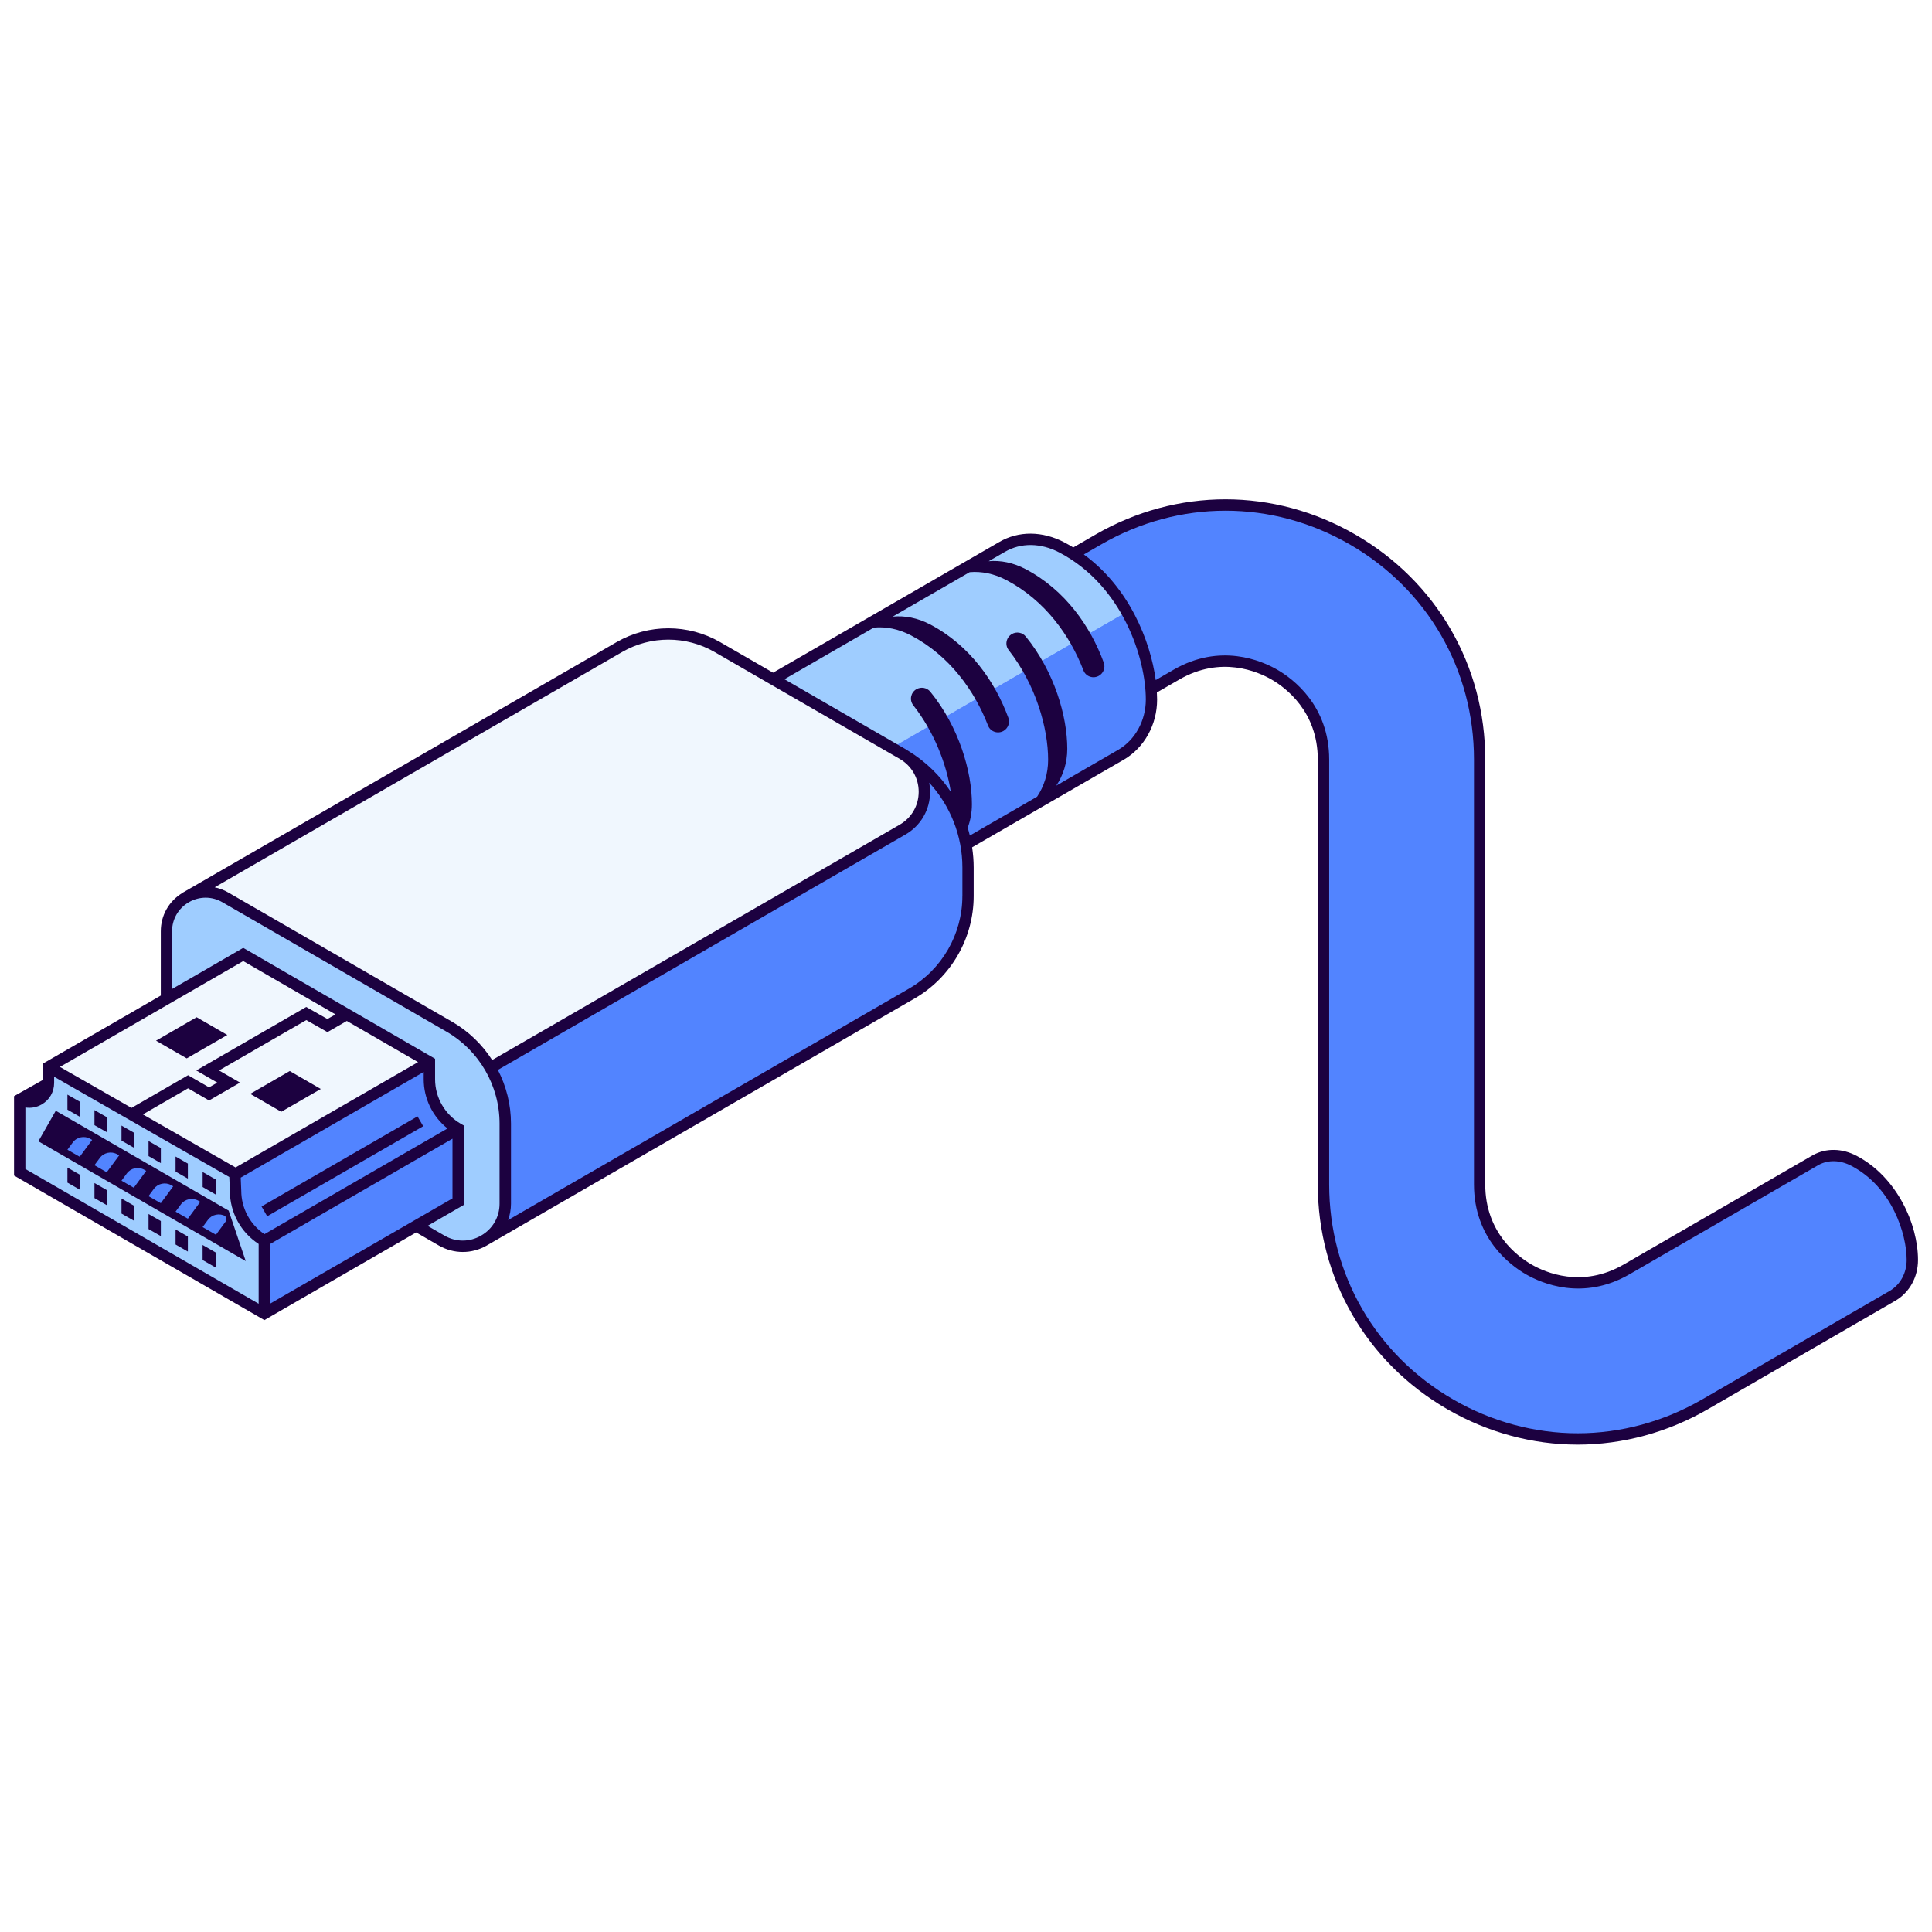
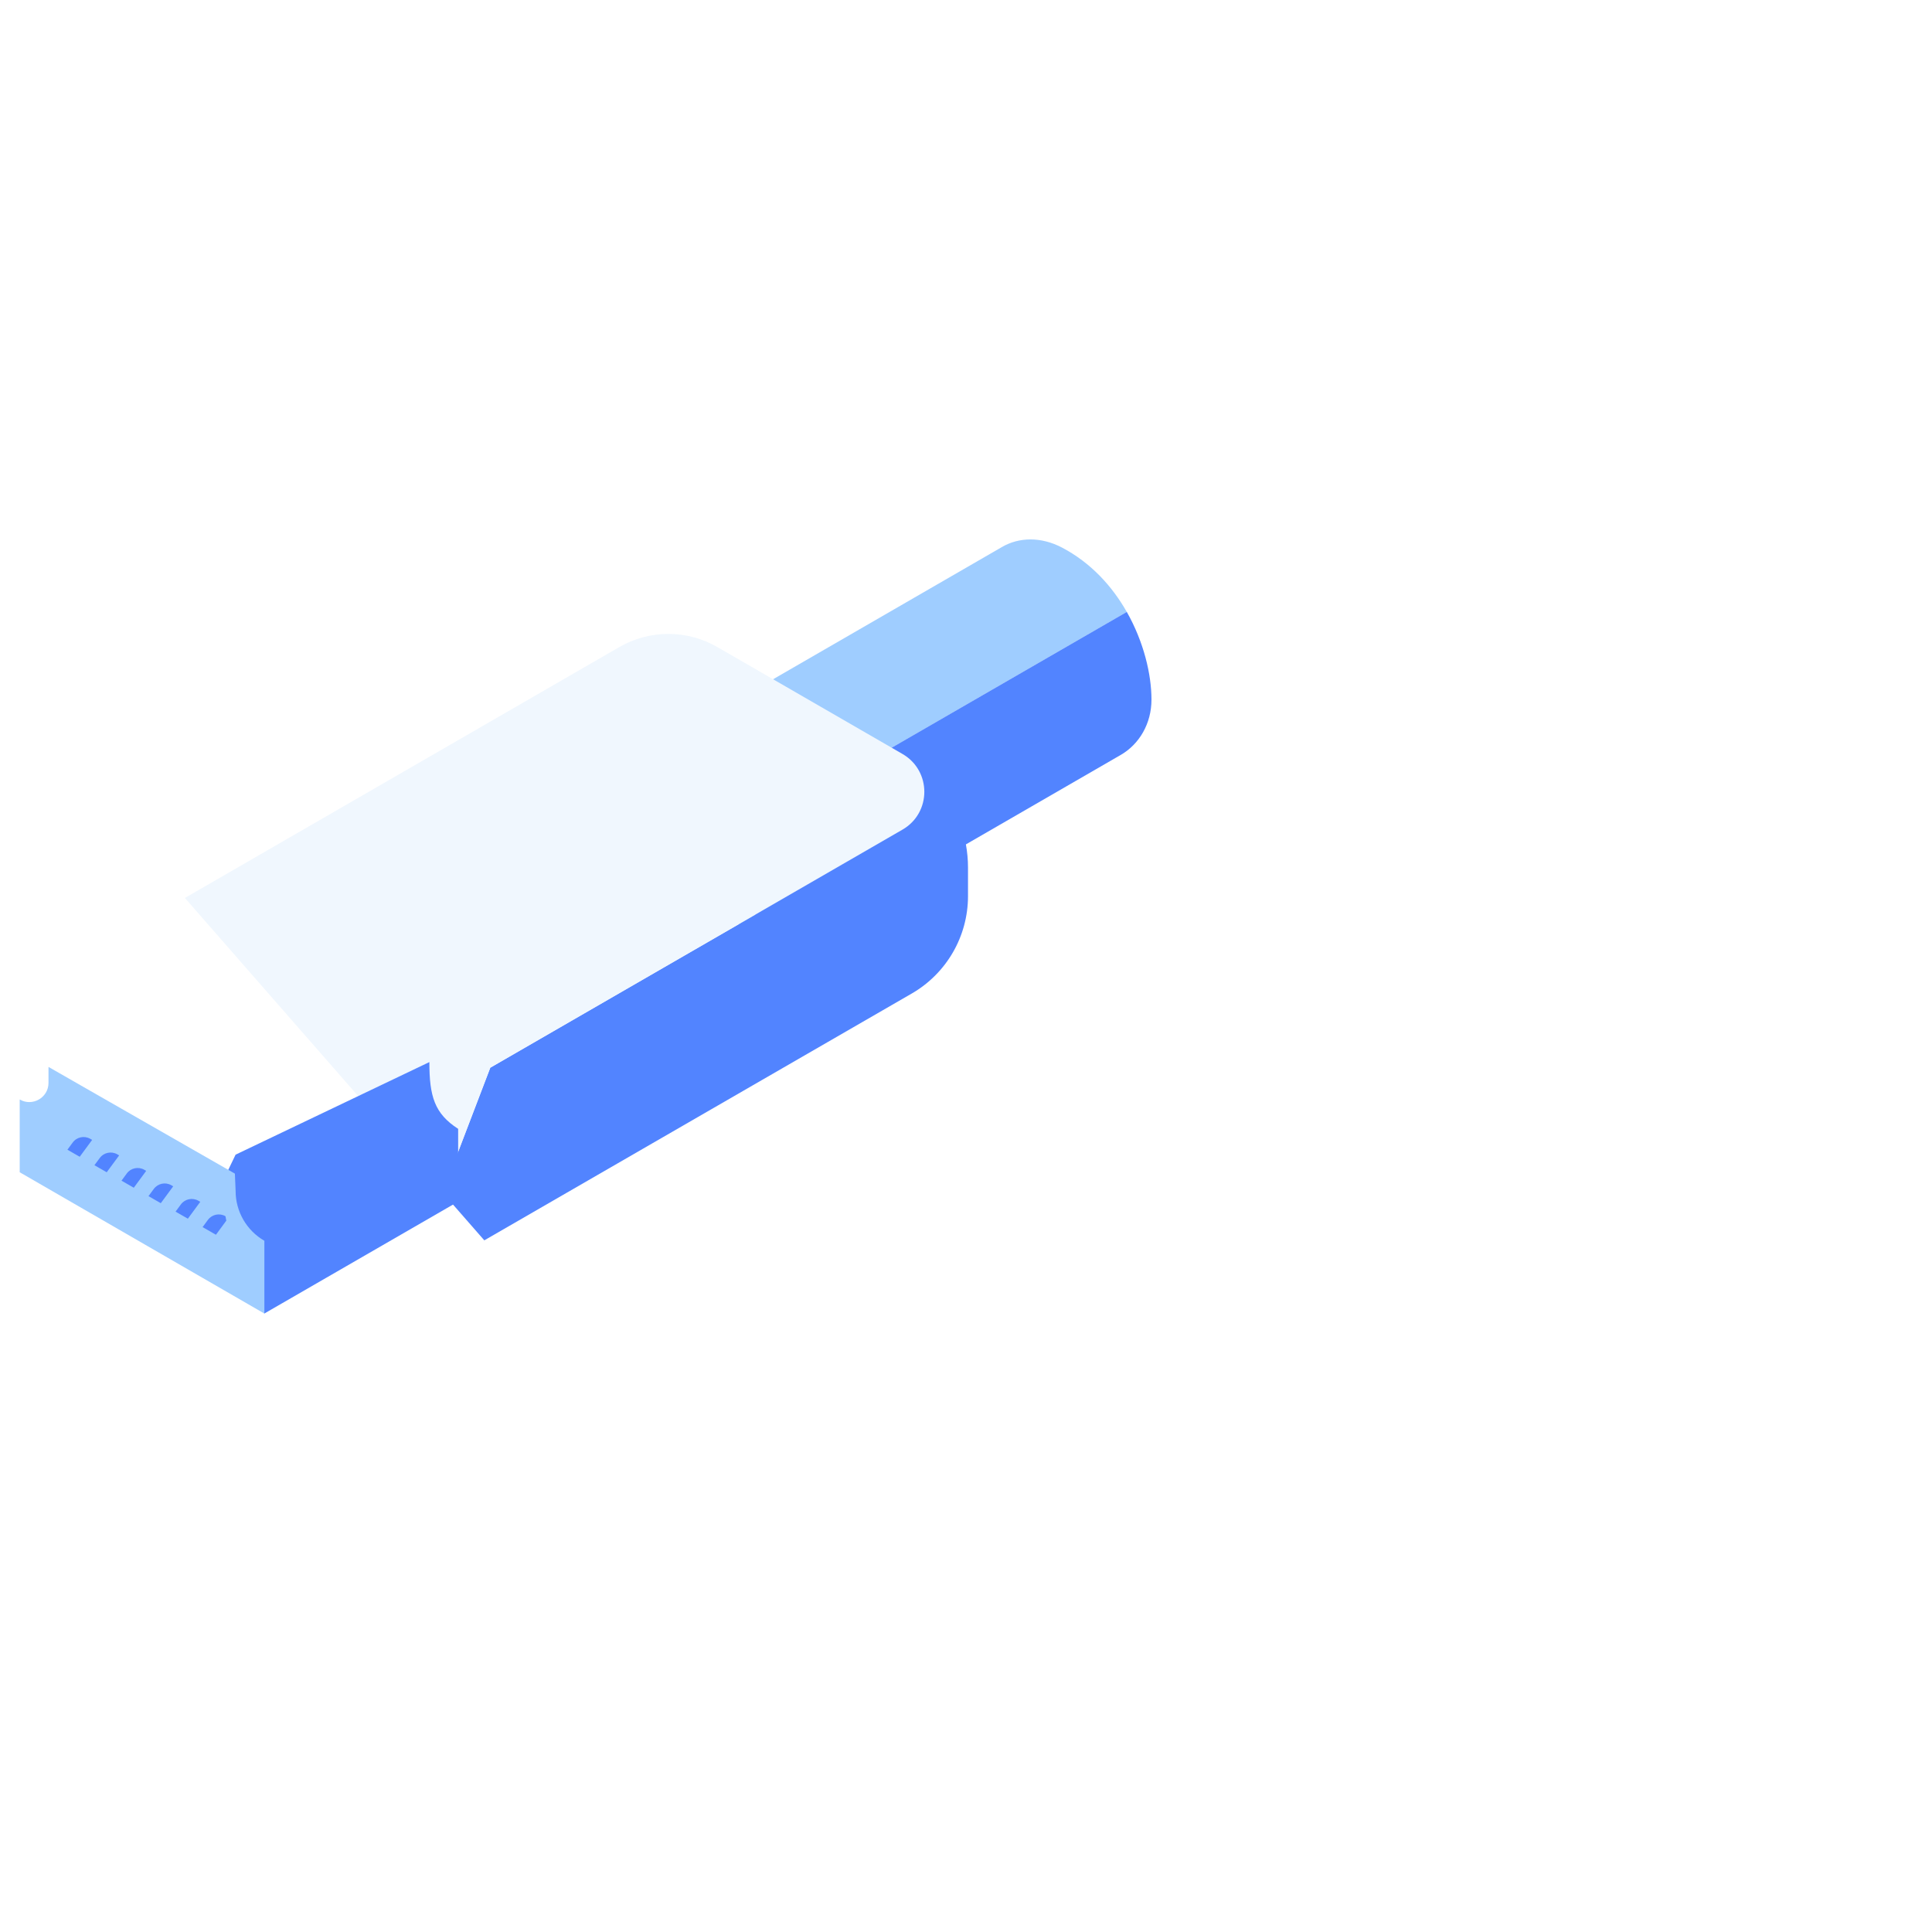
<svg xmlns="http://www.w3.org/2000/svg" width="1080" zoomAndPan="magnify" viewBox="0 0 810 810" height="1080" preserveAspectRatio="xMidYMid meet" version="1.0">
  <defs>
    <clipPath id="168372f2a6">
      <path d="M 5.262 209 L 804.762 209 L 804.762 605.652 L 5.262 605.652 Z M 5.262 209 " clip-rule="nonzero" />
    </clipPath>
  </defs>
  <rect x="-81" width="972" fill="#ffffff" y="-81" height="972" fill-opacity="1" />
-   <rect x="-81" width="972" fill="#ffffff" y="-81" height="972" fill-opacity="1" />
-   <path fill="#5284ff" d="M 801.758 528.23 C 801.758 534.762 798.453 540.301 793.57 543.223 L 714.734 588.84 C 698.051 598.484 679.754 603.289 661.441 603.289 C 643.145 603.289 624.867 598.484 608.184 588.855 C 574.816 569.602 554.906 535.094 554.906 496.582 L 554.906 318.457 C 554.906 297.027 540.523 286.41 534.344 282.848 C 528.164 279.273 511.785 272.137 493.234 282.867 L 453.879 305.602 L 421.152 248.934 L 460.504 226.199 C 493.855 206.926 533.688 206.926 567.055 226.184 C 600.422 245.438 620.332 279.941 620.332 318.457 L 620.332 496.582 C 620.332 518.012 634.699 528.629 640.895 532.191 C 647.074 535.75 663.453 542.902 682.004 532.191 L 761.352 486.316 C 765.949 483.824 771.777 483.793 777.332 486.699 C 794.48 495.703 801.758 515.441 801.758 528.23 Z M 801.758 528.23 " fill-opacity="1" fill-rule="nonzero" />
  <path fill="#9fcdff" d="M 314.234 395.672 L 270.121 315.98 L 420.066 229.344 C 427.219 225.16 436.461 224.969 445.242 229.566 C 457.406 235.953 466.332 245.84 472.414 256.566 L 317.793 345.855 L 331.809 359.57 C 321.402 368.543 315.254 381.926 314.234 395.672 Z M 314.234 395.672 " fill-opacity="1" fill-rule="nonzero" />
  <path fill="#5284ff" d="M 482.762 293.309 C 482.762 303.414 477.621 311.973 470.004 316.43 L 404.961 354.016 C 405.523 357.176 405.84 360.418 405.84 363.691 L 405.84 375.695 C 405.84 392.543 396.852 408.109 382.262 416.539 L 203.051 520.023 L 185.555 500.016 L 205.559 447.645 L 316.516 383.57 C 319.324 374.34 324.516 365.863 331.812 359.555 L 317.793 345.84 L 472.414 256.551 C 479.52 269.07 482.762 282.738 482.762 293.309 Z M 482.762 293.309 " fill-opacity="1" fill-rule="nonzero" />
  <path fill="#f0f7fe" d="M 185.555 500 L 77.52 376.48 L 259.68 271.273 C 272.371 263.945 288.035 263.945 300.727 271.273 L 378.379 316.109 C 390.578 323.164 390.578 340.777 378.379 347.82 L 205.559 447.613 Z M 185.555 500 " fill-opacity="1" fill-rule="nonzero" />
-   <path fill="#9fcdff" d="M 69.758 418.762 L 69.758 390.434 C 69.758 377.773 83.457 369.871 94.426 376.191 L 188.41 430.465 C 202.91 438.832 211.848 454.32 211.848 471.066 L 211.848 504.68 C 211.848 518.379 197.016 526.953 185.156 520.102 L 174.523 513.957 " fill-opacity="1" fill-rule="nonzero" />
  <path fill="#5284ff" d="M 180.016 445.281 C 180.016 459.621 182.152 466.867 192.082 473.27 L 192.082 503.785 L 110.836 550.695 L 84.926 512.836 L 98.77 484.098 " fill-opacity="1" fill-rule="nonzero" />
  <path fill="#9fcdff" d="M 110.836 520.199 L 110.836 550.711 L 8.262 491.473 L 8.262 460.961 C 13.625 464.059 20.332 460.195 20.332 454 L 20.332 447.309 L 98.48 492.047 L 98.785 499.297 C 98.77 507.918 103.383 515.887 110.836 520.199 Z M 110.836 520.199 " fill-opacity="1" fill-rule="nonzero" />
-   <path fill="#f0f7fe" d="M 180.016 445.281 L 98.77 492.207 L 20.332 447.309 L 101.961 400.176 Z M 180.016 445.281 " fill-opacity="1" fill-rule="nonzero" />
  <g clip-path="url(#168372f2a6)">
-     <path fill="#1c0140" d="M 778.418 484.594 C 772.32 481.398 765.68 481.254 760.137 484.258 L 680.793 530.129 C 663.309 540.238 647.887 533.5 642.059 530.129 C 636.234 526.762 622.695 516.766 622.695 496.582 L 622.695 318.457 C 622.695 279.066 602.34 243.809 568.223 224.105 C 534.121 204.418 493.395 204.418 459.293 224.121 L 449.969 229.52 C 448.785 228.801 447.59 228.098 446.344 227.445 C 437.035 222.559 427.027 222.496 418.883 227.27 L 324.117 282.02 L 301.926 269.215 C 288.527 261.484 271.895 261.484 258.5 269.215 L 77.023 374.02 C 76.945 374.07 76.863 374.086 76.801 374.133 C 76.719 374.18 76.656 374.227 76.594 374.277 L 76.352 374.418 L 76.367 374.438 C 70.766 377.883 67.414 383.809 67.414 390.434 L 67.414 417.387 L 17.953 445.938 L 17.953 452.77 L 5.883 459.57 L 5.883 492.848 L 110.836 553.457 L 174.492 516.703 L 183.941 522.164 C 187.102 523.984 190.566 524.895 194.031 524.895 C 197.496 524.895 200.961 523.984 204.121 522.164 C 204.168 522.129 204.203 522.098 204.25 522.082 L 383.457 418.602 C 398.738 409.785 408.219 393.34 408.219 375.699 L 408.219 363.691 C 408.219 360.848 407.98 358.023 407.566 355.242 L 471.203 318.473 C 479.793 313.441 485.125 303.781 485.125 293.293 C 485.125 292.332 485.09 291.344 485.027 290.32 L 494.398 284.91 C 511.883 274.801 527.305 281.539 533.129 284.91 C 538.957 288.277 552.496 298.273 552.496 318.457 L 552.496 496.582 C 552.496 535.973 572.852 571.23 606.969 590.918 C 623.699 600.574 642.523 605.668 661.41 605.668 C 661.41 605.668 661.41 605.668 661.426 605.668 C 680.328 605.668 699.168 600.559 715.914 590.898 L 794.781 545.266 C 800.641 541.77 804.137 535.398 804.137 528.23 C 804.137 513.254 795.309 493.453 778.418 484.594 Z M 260.879 273.332 C 272.805 266.453 287.621 266.453 299.547 273.332 L 377.199 318.168 C 382.18 321.043 385.164 326.199 385.164 331.965 C 385.164 337.727 382.18 342.887 377.199 345.758 L 206.34 444.418 C 202.156 437.922 196.473 432.379 189.594 428.402 L 95.605 374.133 C 93.82 373.094 91.934 372.426 90.004 372.008 Z M 113.215 521.57 L 189.707 477.406 L 189.707 502.426 L 113.215 546.574 Z M 110.887 517.422 C 104.852 513.414 101.164 506.578 101.148 499.203 L 100.922 493.727 L 177.637 449.418 L 177.637 452.5 C 177.637 460.578 181.387 468.16 187.613 473.113 Z M 98.77 489.461 L 59.91 467.219 L 78.844 456.281 L 87.656 461.375 L 100.637 453.887 L 91.824 448.793 L 128.414 427.668 L 137.293 432.715 L 145.402 428.035 L 175.273 445.297 Z M 137.262 427.223 L 128.383 422.176 L 82.293 448.793 L 91.105 453.887 L 87.656 455.883 L 78.844 450.789 L 55.137 464.488 L 25.121 447.309 L 101.977 402.938 L 140.66 425.289 Z M 10.641 464.312 C 12.957 464.695 15.367 464.266 17.488 463.035 C 20.746 461.152 22.695 457.785 22.695 454.016 L 22.695 451.43 L 96.133 493.469 L 96.375 499.312 C 96.375 508.285 100.957 516.688 108.441 521.539 L 108.441 546.59 L 10.641 490.102 Z M 186.336 518.027 L 179.266 513.938 L 194.48 505.156 L 194.48 471.883 L 193.281 471.195 C 186.574 467.363 182.41 460.195 182.41 452.484 L 182.41 443.891 L 101.977 397.395 L 72.137 414.641 L 72.137 390.434 C 72.137 385.438 74.691 380.965 78.957 378.395 L 79.387 378.141 C 83.746 375.73 88.887 375.762 93.211 378.254 L 187.199 432.523 C 200.914 440.445 209.438 455.211 209.438 471.051 L 209.438 504.664 C 209.438 510.234 206.547 515.234 201.727 518.012 C 196.922 520.82 191.156 520.82 186.336 518.027 Z M 403.477 375.699 C 403.477 391.648 394.906 406.512 381.094 414.48 L 213.016 511.527 C 213.781 509.371 214.227 507.074 214.227 504.68 L 214.227 471.066 C 214.227 463.117 212.266 455.422 208.734 448.555 L 379.594 349.895 C 386.074 346.16 389.941 339.453 389.941 331.98 C 389.941 330.672 389.812 329.395 389.59 328.148 C 398.367 337.727 403.492 350.375 403.492 363.707 L 403.492 375.699 Z M 468.824 314.367 L 442.848 329.379 C 445.738 325.066 447.461 319.766 447.461 313.953 C 447.461 300.363 442.113 281.684 430.074 266.883 C 428.672 265.141 426.195 264.695 424.25 265.812 L 424.234 265.828 C 421.855 267.203 421.199 270.363 422.875 272.52 C 434.324 287.145 439.43 305.281 439.43 318.566 C 439.43 324.395 437.707 329.711 434.801 334.023 L 406.605 350.309 C 406.336 349.207 406.047 348.105 405.715 347.035 C 406.848 344.004 407.484 340.684 407.484 337.168 C 407.484 323.551 402.105 304.82 390.035 290.004 C 388.629 288.277 386.156 287.832 384.223 288.949 L 384.207 288.949 C 381.828 290.32 381.176 293.484 382.867 295.656 C 391.727 306.961 396.789 320.34 398.641 331.98 C 394.074 325.113 388.023 319.223 380.793 314.801 C 380.41 314.543 379.992 314.289 379.594 314.047 L 328.891 284.766 L 366.328 263.129 C 371.34 262.637 376.738 263.656 381.957 266.402 C 398.129 274.898 408.586 289.57 414.238 304.195 C 415.246 306.785 418.34 307.82 420.734 306.434 C 422.652 305.332 423.516 303 422.746 300.906 C 417.207 285.852 406.625 270.539 389.957 261.789 C 384.719 259.043 379.309 258.02 374.277 258.516 L 406.527 239.883 C 411.477 239.449 416.777 240.488 421.918 243.188 C 438.121 251.699 448.594 266.418 454.246 281.078 C 455.238 283.664 458.352 284.703 460.746 283.312 C 462.66 282.211 463.523 279.879 462.758 277.805 C 457.234 262.715 446.633 247.34 429.934 238.574 C 424.777 235.875 419.461 234.836 414.512 235.285 L 421.297 231.371 C 428.016 227.445 436.352 227.555 444.156 231.645 C 470.754 245.598 480.398 276.145 480.398 293.293 C 480.383 302.121 475.945 310.199 468.824 314.367 Z M 792.371 541.164 L 713.535 586.781 C 697.523 596.027 679.516 600.91 661.441 600.91 C 661.441 600.91 661.441 600.91 661.426 600.91 C 643.371 600.91 625.359 596.027 609.363 586.797 C 576.746 567.973 557.27 534.25 557.27 496.582 L 557.27 318.457 C 557.27 295.781 542.055 284.559 535.523 280.789 C 528.98 277.004 511.656 269.453 492.035 280.789 L 484.547 285.117 C 482.297 268.621 473.406 246.332 454.406 232.457 L 461.703 228.242 C 494.32 209.402 533.258 209.402 565.875 228.227 C 598.492 247.051 617.969 280.773 617.969 318.441 L 617.969 496.566 C 617.969 519.242 633.184 530.465 639.715 534.234 C 646.258 538.016 663.582 545.57 683.203 534.234 L 762.484 488.391 C 766.539 486.188 771.555 486.332 776.215 488.793 C 793.219 497.699 799.379 517.246 799.379 528.215 C 799.379 533.707 796.746 538.543 792.371 541.164 Z M 95.863 507.551 L 103.031 528.707 L 16.086 478.492 L 23.379 465.688 Z M 175.051 468.051 L 177.43 472.168 L 112.02 509.93 L 109.656 505.812 Z M 67.43 487.641 L 62.273 484.688 L 62.273 478.379 L 67.43 481.336 Z M 44.758 474.676 L 39.602 471.723 L 39.602 465.414 L 44.758 468.371 Z M 56.094 481.16 L 50.938 478.207 L 50.938 471.898 L 56.094 474.852 Z M 33.422 468.18 L 28.266 465.223 L 28.266 458.918 L 33.422 461.871 Z M 90.547 500.879 L 84.957 497.668 L 84.957 491.363 L 90.547 494.57 Z M 78.762 494.141 L 73.605 491.188 L 73.605 484.879 L 78.762 487.832 Z M 62.273 508.973 L 67.43 511.926 L 67.43 518.234 L 62.273 515.281 Z M 39.602 495.992 L 44.758 498.945 L 44.758 505.254 L 39.602 502.301 Z M 50.938 502.492 L 56.094 505.445 L 56.094 511.75 L 50.938 508.797 Z M 28.266 489.512 L 33.422 492.465 L 33.422 498.77 L 28.266 495.816 Z M 84.941 521.953 L 90.531 525.164 L 90.531 531.473 L 84.941 528.262 Z M 73.605 515.457 L 78.762 518.41 L 78.762 524.719 L 73.605 521.762 Z M 82.438 426.473 L 95.305 433.914 L 78.285 443.734 L 65.418 436.309 Z M 121.484 449.035 L 134.496 456.555 L 117.926 466.117 L 104.914 458.598 Z M 121.484 449.035 " fill-opacity="1" fill-rule="nonzero" />
-   </g>
+     </g>
  <path fill="#5284ff" d="M 67.414 504.438 L 62.254 501.484 L 64.477 498.469 C 66.184 496.152 69.344 495.48 71.836 496.918 L 72.617 497.367 Z M 39.586 488.52 L 44.742 491.473 L 49.961 484.402 L 49.18 483.953 C 46.691 482.531 43.512 483.188 41.82 485.504 Z M 61.297 490.883 L 60.516 490.438 C 58.023 489.016 54.848 489.668 53.156 491.984 L 50.938 495.004 L 56.094 497.957 Z M 38.629 477.902 L 37.844 477.453 C 35.355 476.035 32.176 476.688 30.484 479.004 L 28.266 482.02 L 33.422 484.977 Z M 94.52 509.898 C 92.031 508.48 88.855 509.133 87.16 511.449 L 84.941 514.465 L 90.531 517.676 L 94.887 511.75 Z M 83.969 503.863 L 83.188 503.418 C 80.695 501.996 77.52 502.652 75.824 504.965 L 73.605 507.984 L 78.762 510.938 Z M 83.969 503.863 " fill-opacity="1" fill-rule="nonzero" />
</svg>